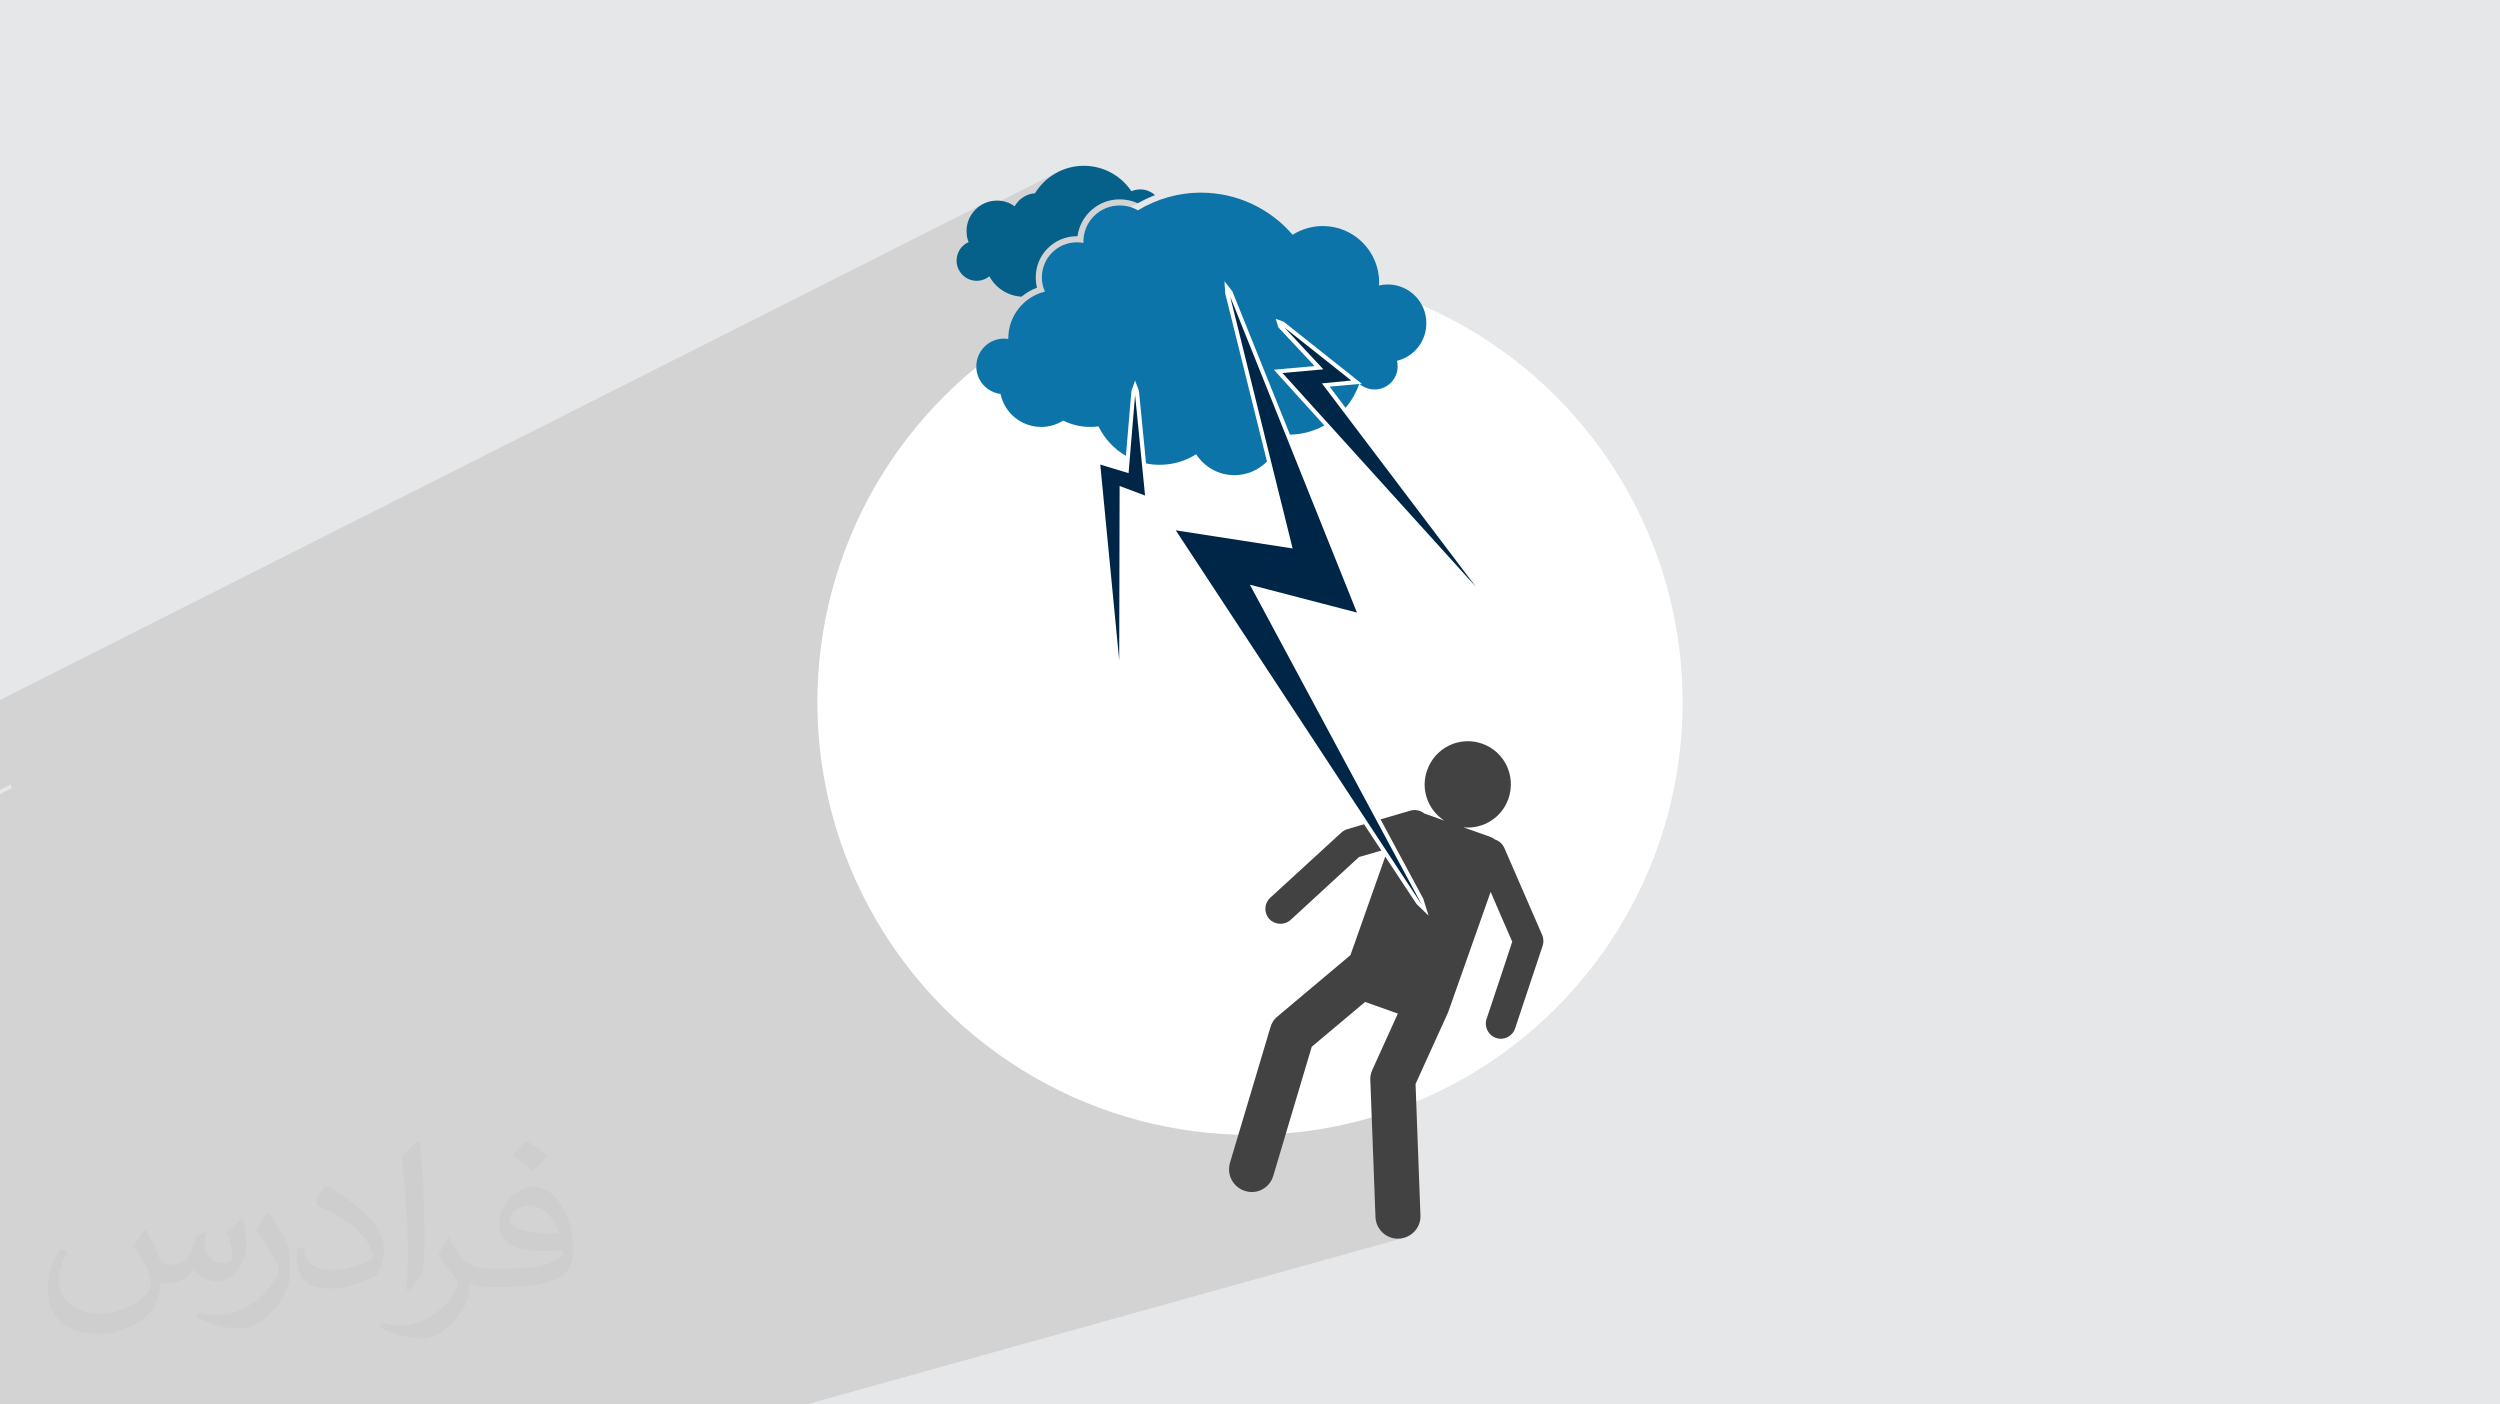
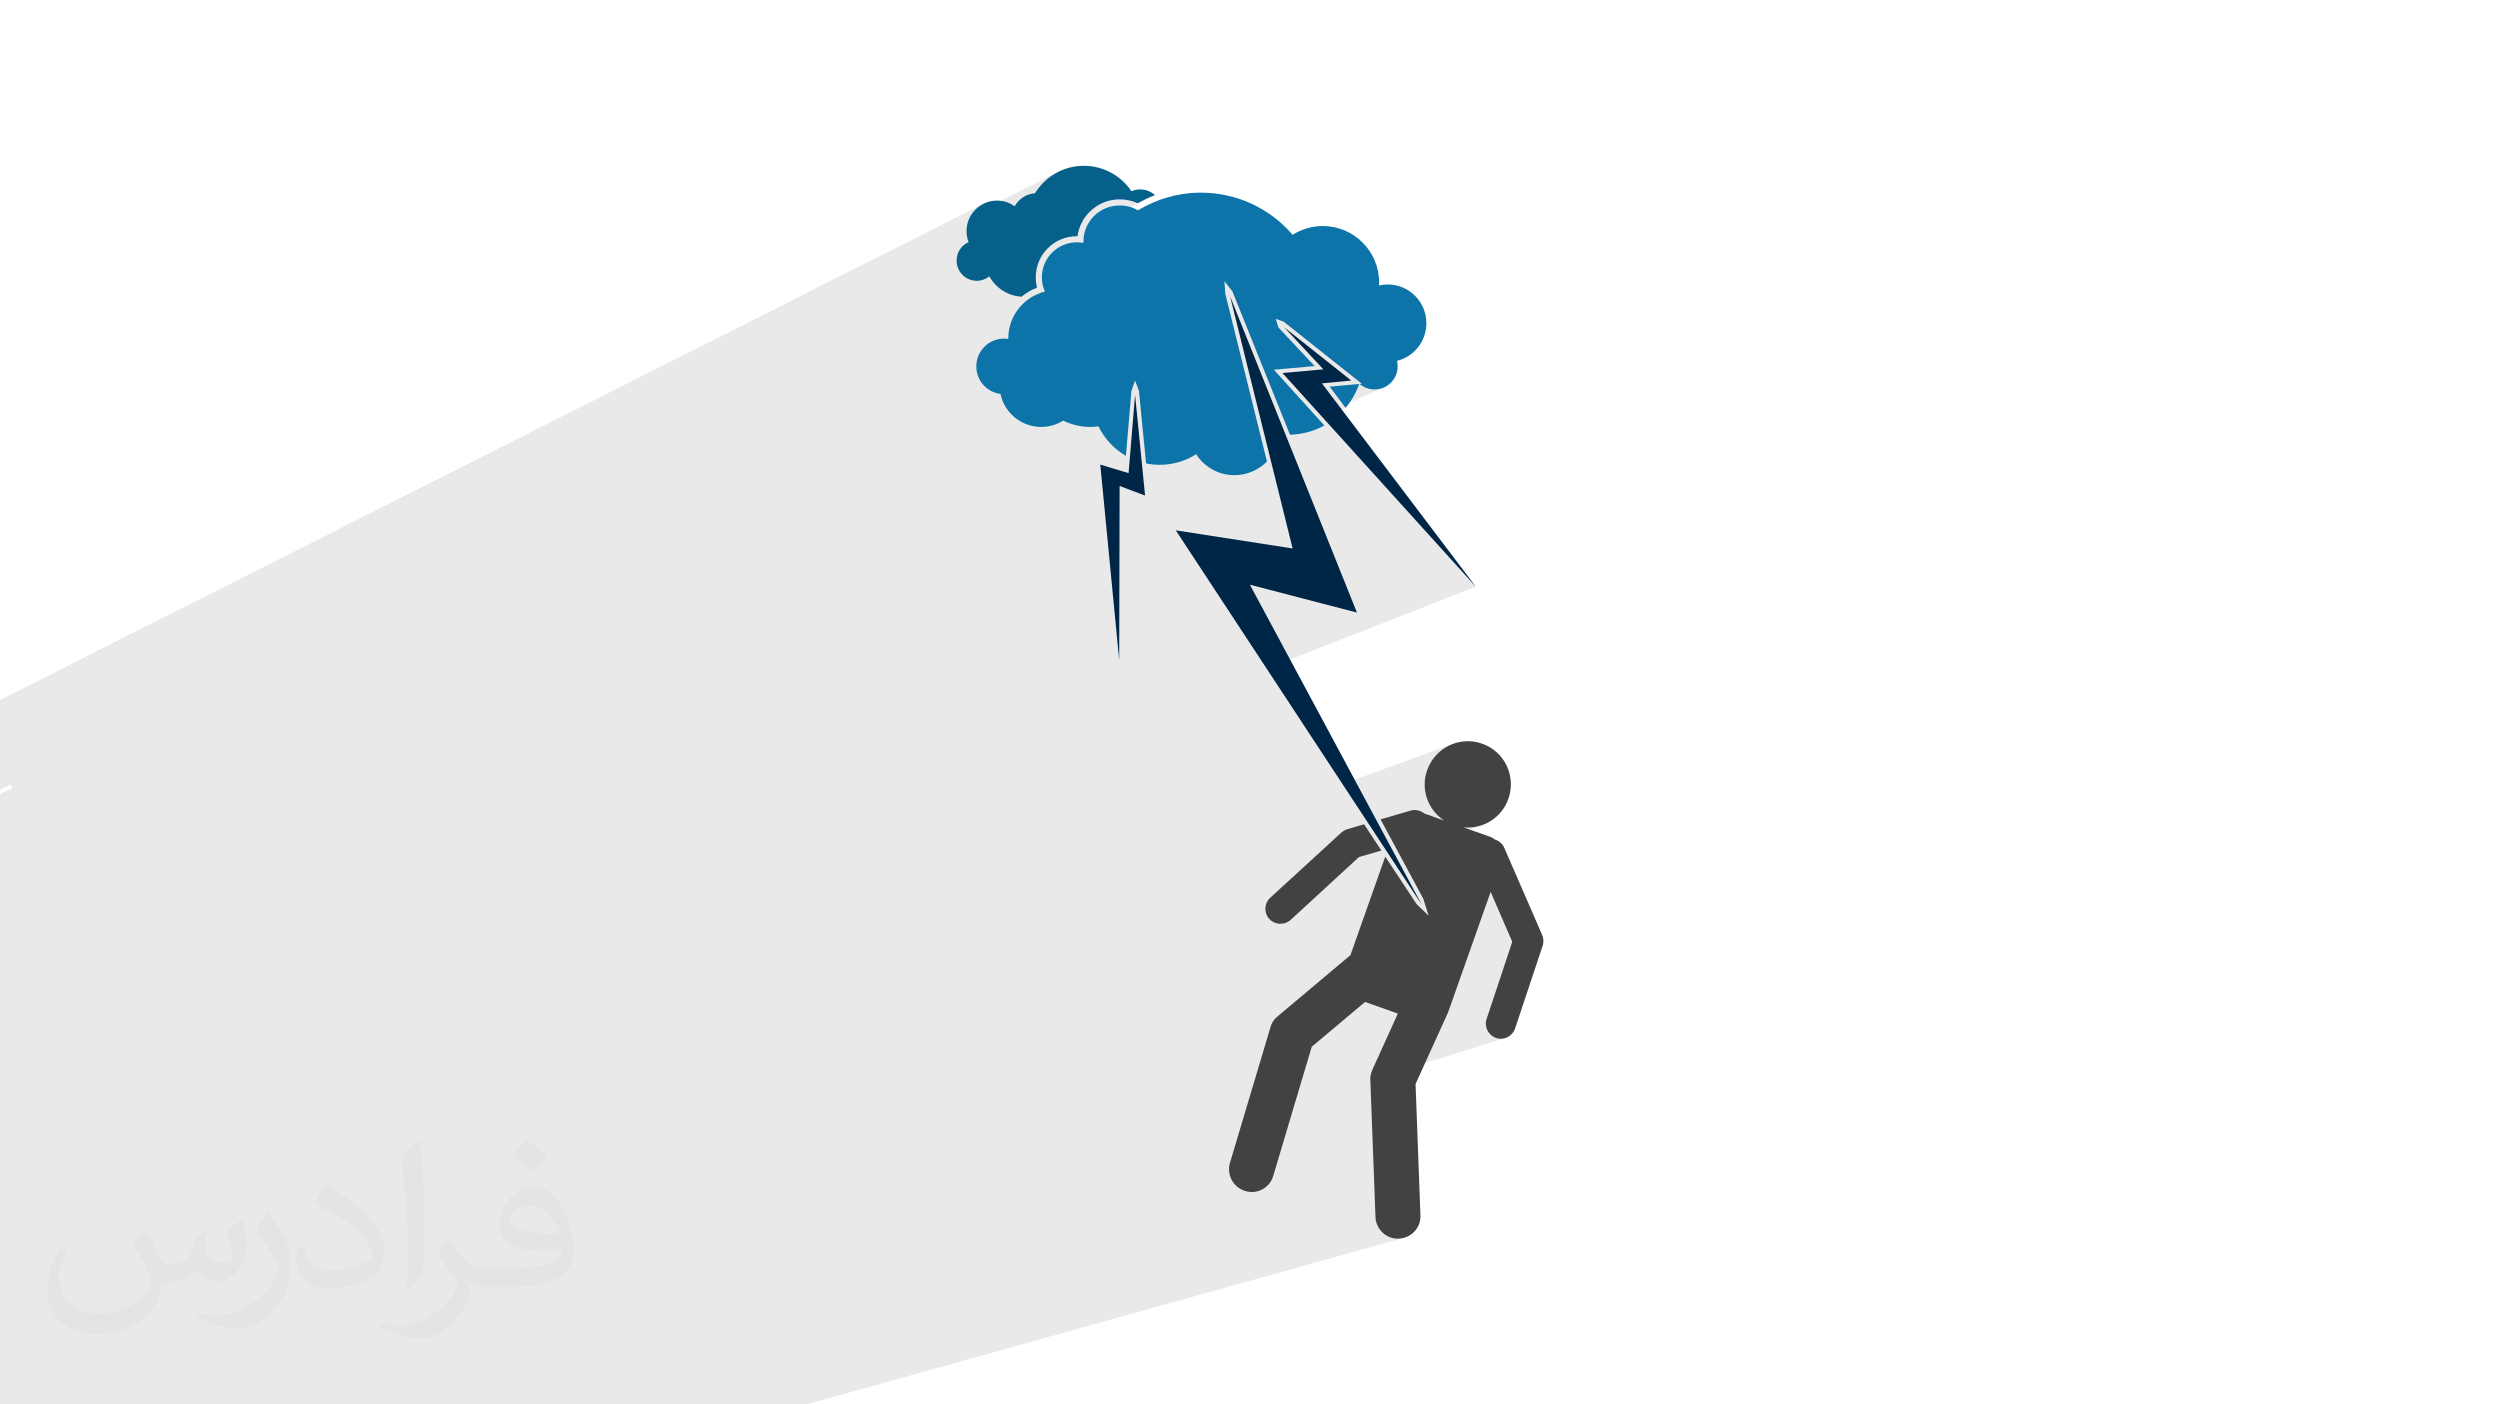
<svg xmlns="http://www.w3.org/2000/svg" xml:space="preserve" width="94.192mm" height="52.917mm" version="1.0" style="shape-rendering:geometricPrecision; text-rendering:geometricPrecision; image-rendering:optimizeQuality; fill-rule:evenodd; clip-rule:evenodd" viewBox="0 0 9404.92 5283.66">
  <defs>
    <style type="text/css">
   
    .fil4 {fill:#434242}
    .fil7 {fill:#002647}
    .fil5 {fill:#05608A}
    .fil6 {fill:#0C74A8}
    .fil3 {fill:white}
    .fil2 {fill:#373435;fill-opacity:0.031}
    .fil1 {fill:#2B2A29;fill-opacity:0.102}
    .fil0 {fill:#E6E7E8}
   
  </style>
  </defs>
  <g id="Layer_x0020_1">
-     <polygon class="fil0" points="-0,0 9404.92,0 9404.92,5283.66 -0,5283.66 " />
    <path class="fil1" d="M4077.19 623.71l-172.04 86.39 -4.22 5.6 -7.52 11.38 -64.32 32.26 -5.7 6.82 -6.56 9.92 -180.56 90.46 -0.15 2.96 0.11 5.42 0.33 5.35 0.57 5.27 0.81 5.2 1.06 5.13 1.33 5.06 1.59 4.98 1.87 4.92 -9.64 5 -8.73 6.32 -7.71 7.5 -6.57 8.56 -5.31 9.5 -3.93 10.29 -2.46 10.98 -0.84 11.53 1.53 15.13 4.39 14.16 6.96 12.86 3.01 3.67 520.07 -256.52 -57.36 -146.13 57.36 146.13 6.83 -3.37 13.07 -5.74 13.65 -4.57 14.18 -3.34 14.64 -2.06 15.04 -0.7 8.87 0.22 8.78 0.66 8.7 1.1 8.59 1.57 8.49 2.03 8.37 2.51 8.25 2.99 7.19 3.09 24.74 -12.12 8.15 -3.94 8.22 -3.79 8.27 -3.64 8.31 -3.45 8.33 -3.27 -188.47 92.31 7.76 19.77 156.41 -76.43 -13.61 6.83 -13.34 7.27 -13.06 7.69 -115.67 56.5 15.86 40.39 -15.86 -40.39 -88.17 43.07 -0.68 4.45 -0.7 13.9 0 0.57 0 0.57 0 0.58 0 0.57 0 0.58 0 0.57 0 0.58 0 0.57 -141.44 68.94 -4.43 9.21 -4.43 12.1 -2.48 9.63 258.18 -125.49 103.97 264.87 -596.51 280.43 -0.56 -0.76 -8.18 -16.63 -5.14 -18.14 -1.55 -16.78 55.58 -43.66 63.81 -45.38 66.03 -42.33 68.16 -39.19 70.17 -35.95 -203.7 96.95 0.61 -14.44 1.99 -15.39 3.25 -14.96 4.43 -14.46 5.59 -13.93 6.69 -13.32 7.73 -12.68 8.71 -11.96 9.66 -11.2 10.52 -10.38 11.35 -9.52 0.71 -0.5 66.55 -32.05 -2.7 -6.14 -2.33 -6.33 -1.98 -6.51 -1.62 -6.67 -1.26 -6.82 -0.9 -6.94 -0.54 -7.05 -0.18 -7.14 0.68 -13.47 2 -13.08 0.77 -3 258.18 -125.49 336.42 -163.52 -336.42 163.52 103.97 264.87 374.22 -175.92 -141.78 -252.47 141.78 252.47 229.35 -107.82 -6.64 3.16 -6.51 3.36 -6.39 3.57 -6.24 3.77 -202.8 95.33 127.16 226.43 -90.62 41.32 -60.38 -150.19 -29.86 -38.29 -303.09 141.65 -17.62 -44.91 374.42 -175.99 127.16 226.43 12.1 -5.51 29.85 10.72 270.95 215.19 155.56 -68.18 11.71 -3.35 11.27 -4.3 -176.6 77.38 21.16 16.8 -6.03 2.64 3.55 2.77 6.34 4.09 6.71 3.54 7.03 2.96 7.32 2.35 7.57 1.71 7.78 1.04 7.97 0.36 17.34 -1.77 16.21 -5.07 -127.2 55.27 -0.09 0.13 -7.66 10.38 -8.11 9.97 -14.53 6.3 504.6 666.78 -165.58 64.86 1691.18 3011.55 -1691.18 -3011.55 -533.22 208.87 243.02 452.4 370.09 -135.13 -14.33 6.07 -13.7 7.42 -12.96 8.71 -12.11 9.95 -11.16 11.16 -10.1 12.3 -8.96 13.4 -7.68 14.46 -6.32 15.46 -4.24 13.56 -2.98 13.63 -1.76 13.65 -0.57 13.6 0.59 13.48 1.72 13.3 2.81 13.05 3.86 12.74 4.88 12.36 5.87 11.92 6.83 11.41 7.76 10.84 8.64 10.2 9.5 9.51 10.31 8.74 11.1 7.9 -50.01 17.6 23.68 42.03 -150.45 52.58 -22.63 -42.04 149.39 -52.57 23.68 42.03 98.3 -34.36 13.61 0.85 13.52 -0.3 13.34 -1.43 13.12 -2.52 12.81 -3.57 -157.11 54.79 123.15 218.51 -166.5 55.99 -16.78 -53.54 -90.65 -168.38 150.78 -52.58 123.15 218.51 70.17 -23.59 34.47 80.41 46.7 107.21 -21.82 65.83 944.08 1675.13 -944.08 -1675.13 -22.59 68.17 -52.07 156.21 -2.54 11.26 -0.24 11.18 1.92 10.83 3.92 10.18 5.78 9.25 7.52 8.03 9.1 6.52 10.52 4.72 11 2.54 11 0.24 10.69 -1.92 -162.09 50.15 473.86 1327.76 -473.86 -1327.76 -101.61 31.43 508.86 1296.33 -508.86 -1296.33 -242.63 75.07 0.01 1.12 0.4 5.23 5.07 134.88 26.04 -7.4 -26.02 7.87 14.05 373.88 2.28 16.99 5.44 15.73 8.27 14.13 10.72 12.2 12.84 9.94 14.62 7.35 16.03 4.41 17.09 1.17 17.24 -2.53 -2245.51 626.28 -7.31 0 -335.14 0 -677.65 0 -42.06 0 -353.26 0 -27 0 -366.44 0 -106.04 0 -74.84 0 -348.98 0 -694.79 0 0 -1913.82 0 -134.68 0 -117.86 0 -33.92 0 -3.4 0 -1.86 0 -14.46 0 -75.22 2.33 -1.65 10.27 -6.09 10.8 -5.25 21.85 -10.52 -0.98 -2.23 -1.86 -5.06 -1.58 -5.21 -0.18 -0.73 -40.66 19.63 0 -107.1 0 -1.73 0 -5.18 0 -91.67 0 -38.27 0 -36.58 0 -2.33 0 -14.94 0 -40.1 3695.92 -1864.95 -9.42 5.74 -8.79 6.61 -8.11 7.41 -7.38 8.15 -6.58 8.84 -4.44 7.36 331.46 -166.88 -12.03 6.42 -11.57 7.14 -11.08 7.84 -10.57 8.51 -10.01 9.15 -9.45 9.75 -8.83 10.32 -3.97 5.26 172.04 -86.39zm87.28 222.34l-87.08 42.55 1.01 -6.67 3.33 -13.04 2.6 -7.15 72.38 -35.46 7.76 19.77zm138.75 353.47l-17.62 -44.91 -596.17 280.21 9.47 12.81 13.38 12.65 13.72 9.01 577.23 -269.76zm-4205.62 1609.96l0.01 0 -97.6 47.84 97.59 -47.84z" />
    <path class="fil2" d="M548.54 4627.69c17.95,27.21 29.6,53.36 40.96,82.43 8.45,16.91 12.93,48.09 52.57,48.09 11.61,0 28.28,-3.42 43.06,-11.61 16.63,-8.73 29.32,-21.94 35.94,-42l15.85 -53.36 38.57 -19.02 2.64 2.64c-5.27,20.09 -6.59,39.36 -6.59,54.43 0,44.63 38.57,61.56 69.22,61.56 17.95,0 34.09,-8.73 34.09,-25.11 0,-21.13 -8.98,-57.06 -20.62,-89.29 17.95,-17.95 35.94,-35.94 56.53,-50.47l3.17 1.6c8.98,38.04 14,75.56 14,100.66 0,24.57 -10.83,51.79 -19.81,69.49 -18.49,34.87 -51.25,62.62 -90.87,62.62 -30.1,0 -63.65,-15.07 -86.66,-43.06l-1.32 0c-21.66,26.96 -55.22,51.25 -108.86,51.25l-16.63 0c-2.64,35.41 -10.29,60.49 -21.94,82.95 -31.95,62.34 -126.81,106.47 -216.1,106.47 -124.17,0 -186.51,-71.59 -186.51,-166.96 0,-58.91 19.27,-113.6 48.88,-152.42l24.29 10.04c-18.49,35.41 -30.91,68.68 -30.91,101.45 0,89.29 72.66,131.83 156.4,131.83 77.68,0 173.83,-49.41 191.28,-106.72 -6.59,-62.62 -30.1,-91.93 -66.04,-148.99 10.83,-19.02 24.83,-38.04 42.28,-58.38l3.17 0 0 0 0 0 -0.02 -0.09zm1432.13 -336.04c26.15,16.39 51.79,35.66 76.87,57.85 -14,19.81 -31.45,37.79 -53.11,53.64 -25.11,-20.34 -50.19,-37.79 -75.84,-56.27 17.42,-19.55 34.62,-38.29 52.04,-55.22l0 0 0 0 0 0 0 0 0 0 0.03 0zm13.47 244.11c-42.28,0 -76.87,27.75 -76.87,48.34 0,44.13 84.53,57.85 185.72,57.31 -12.68,-51.79 -57.06,-105.68 -108.86,-105.68l0.01 0.03zm-94.86 236.19c54.96,0 103.04,-1.6 139.74,-10.83 40.96,-10.29 75.56,-30.91 75.56,-45.17 0,-3.7 0,-8.19 -1.32,-11.89 -22.98,2.11 -49.41,2.11 -72.38,2.11 -74.49,0 -131.55,-16.91 -154.02,-58.66 -5.55,-11.61 -9.51,-24.57 -9.51,-39.36 0,-40.43 17.42,-79.79 48.09,-107 25.61,-22.45 53.89,-36.44 82.67,-36.44 52.04,0 93.51,41.75 122.57,107.54 15.85,35.94 26.68,77.4 26.68,129.72 0,34.87 -9.51,64.19 -31.17,85.85 -40.43,39.11 -114.92,53.89 -229.04,53.89l-51.79 0 0 0 -13.47 0c-28.28,0 -48.62,-5.02 -64.72,-17.42l-2.64 0c0.79,6.59 1.32,12.93 1.32,19.02 0,25.61 -8.45,58.38 -25.61,84.53 -50.72,75.3 -105.68,108.04 -153.24,108.04 -48.09,0 -107,-18.49 -160.11,-42.54l9.51 -18.49c17.17,7.13 40.96,11.89 73.7,11.89 85.85,0 198.66,-82.43 212.66,-163 -3.17,-6.59 -8.98,-15.32 -17.17,-24.57 -25.11,-29.85 -40.96,-54.68 -55.75,-80.83 12.68,-25.11 24.29,-45.17 35.13,-63.4l4.49 -0.53c36.72,74.77 69.99,117.55 144.23,117.55l11.61 0 0 0 53.89 0 0 0 0 0 0 0 0 0 0 0 0.09 0.01zm-371.98 79c6.34,-34.34 6.87,-72.91 6.87,-108.86l0 -53.36c0,-99.6 -12.68,-244.36 -22.98,-338.68 17.95,-19.27 43.06,-42 62.87,-57.31l5.81 1.6c13.47,118.62 16.63,256 16.63,383.06 0,33.3 -1.32,65.79 -4.49,89.55 -1.85,30.1 -19.27,52.83 -56.53,87.7l-8.19 -3.7zm-382.8 -157.19c1.85,46.77 24.83,83.49 105.15,83.49 49.93,0 92.19,-12.93 138.96,-35.13 8.45,-3.7 12.93,-8.73 12.93,-12.93 0,-29.32 -22.45,-68.15 -60.23,-103.55 -36.72,-33.3 -85.34,-62.62 -130.76,-82.18 -15.6,-6.59 -20.62,-13.47 -20.62,-20.09 0,-13.47 17.95,-41.75 32.77,-62.09l5.02 -0.53c52.04,27.21 110.17,67.64 153.24,112.53 39.11,41.47 63.4,83.49 63.4,129.19 0,33.81 -10.29,65.51 -26.96,95.11 -57.06,28.79 -117.83,50.72 -178.06,50.72 -73.17,0 -123.1,-34.34 -123.1,-114.92 0,-8.73 0,-22.19 3.17,-39.64l25.11 0 0 0 0 0 0 0 0 0 0 0 -0.02 0zm-132.37 -132.9l45.45 73.45c16.63,27.21 32.23,56.81 32.23,103.55l0 59.7c0,48.34 -30.91,100.13 -80.83,151.38 -39.11,34.62 -73.7,49.41 -105.68,49.41 -47.55,0 -101.98,-14.79 -164.85,-41.75l7.13 -18.49c19.81,5.27 42.79,9.77 71.06,9.77 90.36,-0.53 182.8,-66.57 225.08,-147.15 5.02,-9.26 6.87,-17.95 6.87,-24.04 0,-9.26 -5.02,-19.55 -8.98,-28.79 -22.98,-43.31 -48.62,-82.95 -76.87,-119.68 14.79,-23.25 29.6,-45.7 45.7,-67.9l3.7 0.53 0 0 0 0 0 0 0 0 0 0 -0.02 0.01z" />
    <g id="_1688326642928">
-       <circle class="fil3" cx="4702.46" cy="2641.83" r="1627.57" />
      <g>
        <path class="fil4" d="M5196.68 3199.64l-84.23 24.51 -257.29 236.61c-22.97,20.67 -58.96,19.15 -80.4,-3.83 -20.67,-22.98 -19.14,-58.95 3.82,-79.63l264.95 -242.74c6.9,-6.9 15.32,-12.25 25.27,-15.31l62.78 -18.38 65.09 98.77zm161.58 -139.36l75.04 26.8c-61.26,-39.81 -90.35,-117.92 -64.32,-189.89 29.86,-85.01 122.52,-129.42 206.76,-99.56 84.98,29.87 128.65,122.52 98.77,207.52 -25.26,71.98 -96.47,114.87 -169.23,107.21l99.56 35.23c6.89,2.29 13.78,6.12 19.14,10.72 15.31,4.59 28.34,16.08 35.23,31.39l142.42 327.73c6.13,14.56 6.13,29.86 0.77,43.64l-102.61 307.83c-9.94,29.85 -42.12,45.94 -71.21,35.99 -29.86,-9.94 -45.94,-42.12 -35.99,-71.98l52.07 -156.21 44.4 -134 -46.7 -107.21 -34.47 -80.41 -158.5 448.74c-0.77,2.28 -1.54,3.81 -2.31,6.12l0 0 -121.75 267.99 18.37 493.91c2.31,46.72 -34.46,85.76 -81.94,88.06 -46.7,1.54 -85.75,-35.23 -87.29,-81.93l-19.14 -509.23c-1.54,-13.77 0.77,-29.1 6.9,-42.89l96.47 -212.87 -123.27 -43.64 -200.64 168.46 -144.72 485.48c-13.02,45.18 -60.5,71.22 -104.91,57.43 -45.18,-13.01 -71.21,-60.5 -58.19,-105.68l151.61 -507.68c3.83,-16.09 13.03,-32.15 27.58,-43.64l274.12 -230.49 130.94 -370.61 117.93 178.41 45.18 43.64 -19.92 -63.55 -160.8 -298.64 112.56 -32.92c18.37,-5.37 37.51,-0.77 52.07,10.71l0 0z" />
        <path class="fil5" d="M4077.19 623.71c75.04,0 140.88,38.28 179.17,95.72 9.95,-4.59 21.44,-6.89 33.69,-6.89 20.68,0 40.58,8.42 55.14,21.44 -22.22,8.42 -44.41,19.14 -65.09,30.62 -21.44,-9.94 -44.4,-14.55 -68.14,-14.55 -81.18,0 -147.8,60.5 -158.52,138.61 -0.77,0 -1.53,0 -2.3,0 -85.75,0 -154.67,68.91 -154.67,154.68 0,13.01 1.52,26.04 4.59,39.05 -21.46,7.66 -41.37,19.91 -58.2,33.69 -52.08,-3.07 -97.24,-32.93 -121,-76.56 -13.01,10.7 -29.85,16.83 -47.47,16.83 -42.12,0 -75.81,-34.47 -75.81,-75.81 0,-31.39 18.38,-58.19 45.18,-69.68 -5.36,-13.02 -7.66,-26.79 -7.66,-41.35 0,-63.55 51.3,-114.86 114.09,-114.86 25.27,0 48.25,7.65 66.62,21.44 16.08,-27.57 43.65,-46.71 76.58,-49.01 38.27,-62.03 106.43,-103.37 183.78,-103.37l0 0z" />
        <path class="fil6" d="M5061.92 1534.17c22.21,-26.04 39.81,-56.67 51.3,-89.58l-111.03 9.94 59.73 79.64zm-544.45 -809.39c-86.52,0 -167.69,24.51 -236.6,66.63 -20.69,-12.25 -43.65,-18.38 -68.92,-18.38 -75.83,0 -136.3,61.26 -136.3,136.31 0,1.52 0,3.06 0,4.58 -8.43,-1.53 -16.09,-2.31 -24.51,-2.31 -72.74,0 -131.71,58.97 -131.71,131.72 0,19.14 3.83,37.51 11.49,53.6 -79.64,19.92 -137.84,91.12 -137.84,176.11 0,0.77 0,1.53 0,2.31 -5.35,-0.78 -10.71,-1.54 -16.07,-1.54 -57.43,0 -104.15,46.72 -104.15,104.91 0,52.83 39.05,96.47 91.12,103.36 14.56,70.45 77.35,124.05 153.15,124.05 30.63,0 58.97,-9.19 82.7,-23.73 31.39,15.32 65.86,23.73 102.61,23.73 10.71,0 20.67,-0.76 29.85,-2.3 22.98,46.72 58.96,85.77 103.38,111.04l20.67 -244.27 13.79 -39.06 14.54 39.06 26.8 272.61c16.09,3.81 33.7,5.35 51.31,5.35 50.53,0 98.01,-14.55 137.06,-39.82 30.63,47.48 83.46,78.87 143.97,78.87 48.23,0 91.12,-19.91 122.51,-51.3l-156.98 -631.74 -3.06 -46.7 29.86 38.29 216.69 539.06c46.72,-0.76 91.12,-13.77 129.4,-34.45l-189.89 -209.82 153.15 -13.78 -136.3 -145.49 -9.94 -32.16 29.85 10.72 294.05 233.55 -8.43 0.78c15.31,13.01 35.22,20.67 56.66,20.67 47.47,0 86.53,-39.05 86.53,-86.53 0,-7.66 -0.78,-14.56 -2.31,-21.45 63.55,-15.31 110.26,-72.73 110.26,-141.66 0,-80.4 -65.08,-145.49 -145.48,-145.49 -10.73,0 -22.21,1.53 -32.93,3.82 0.76,-3.82 0.76,-7.65 0.76,-11.48 0,-117.16 -94.95,-212.11 -212.11,-212.11 -41.35,0 -80.4,12.25 -113.33,32.93 -83.46,-97.25 -207.52,-158.52 -345.35,-158.52l0 0z" />
        <path class="fil7" d="M4270.15 1485.92l37.52 378.28 -95.72 -35.99 -1.54 655.47 -71.22 -735.88 106.44 32.16 24.51 -294.04zm357.6 -370.61l477.04 1189.19 -402.76 -104.91 647.05 1204.51 -925.79 -1408.96 439.53 68.16 -235.07 -947.98zm202.92 115.62l252.69 200.62 -110.27 10.72 578.9 764.97 -727.45 -804.03 153.92 -13.78 -147.79 -158.5z" />
      </g>
    </g>
  </g>
</svg>